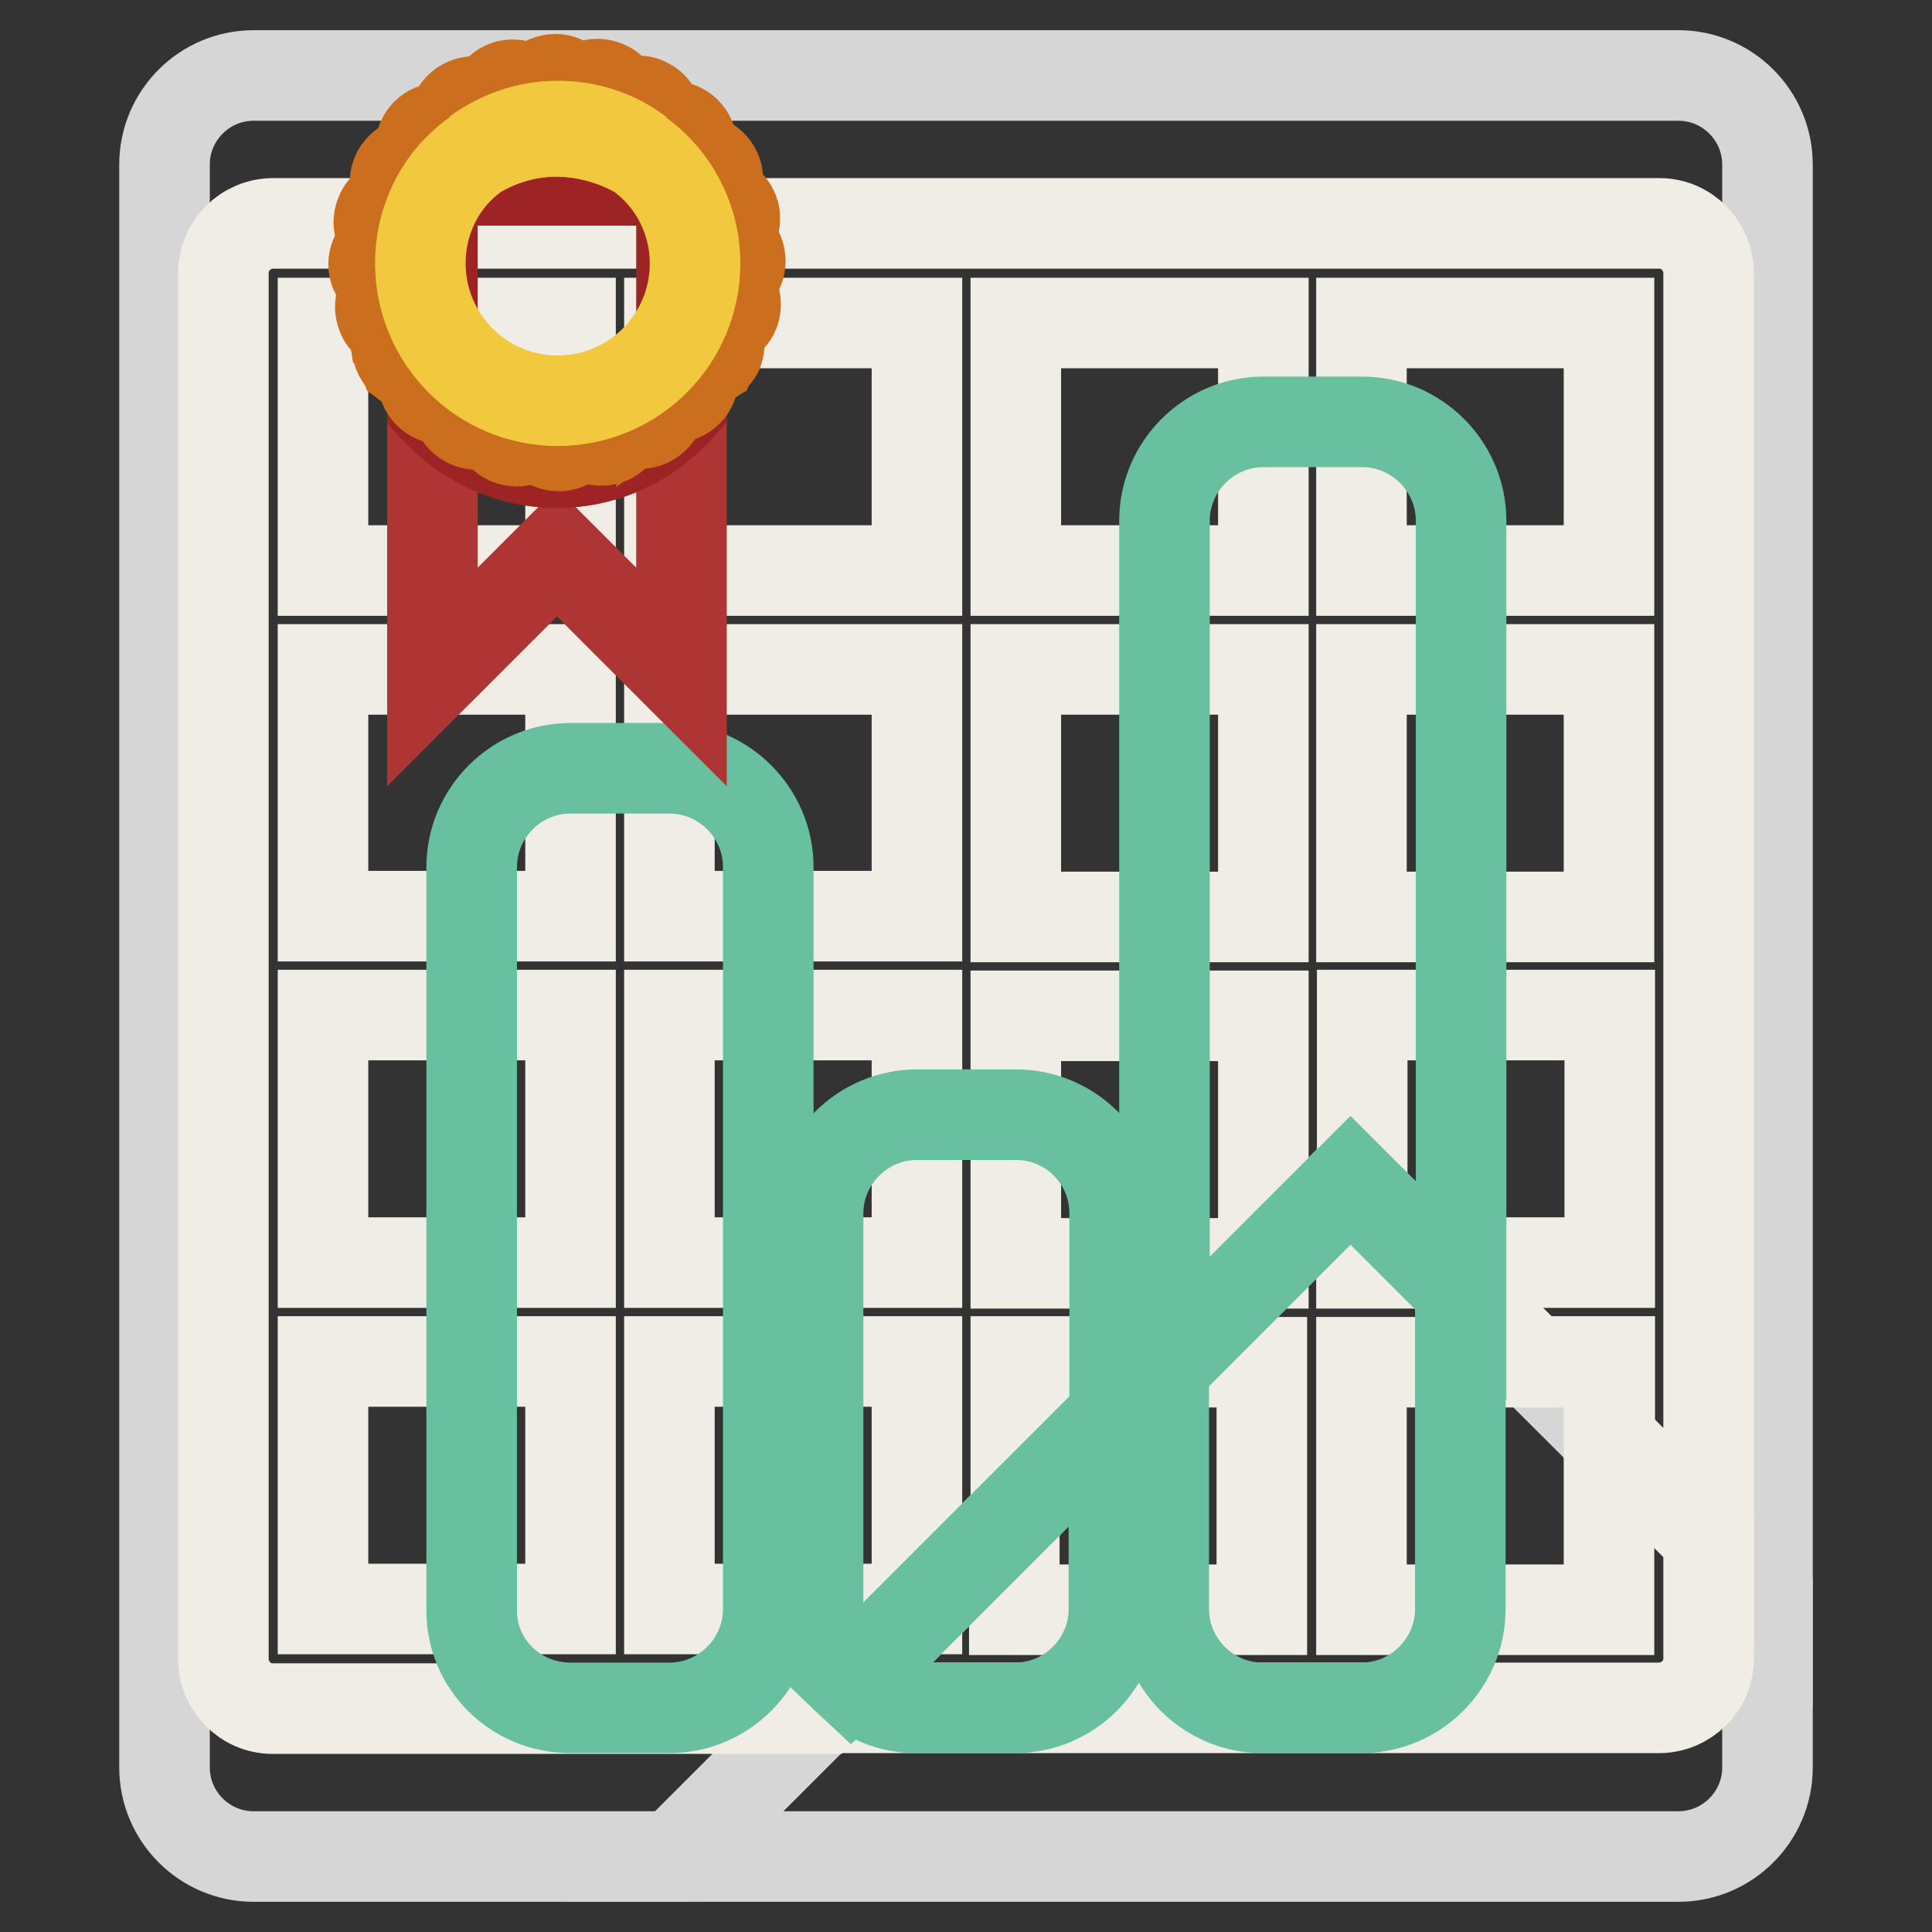
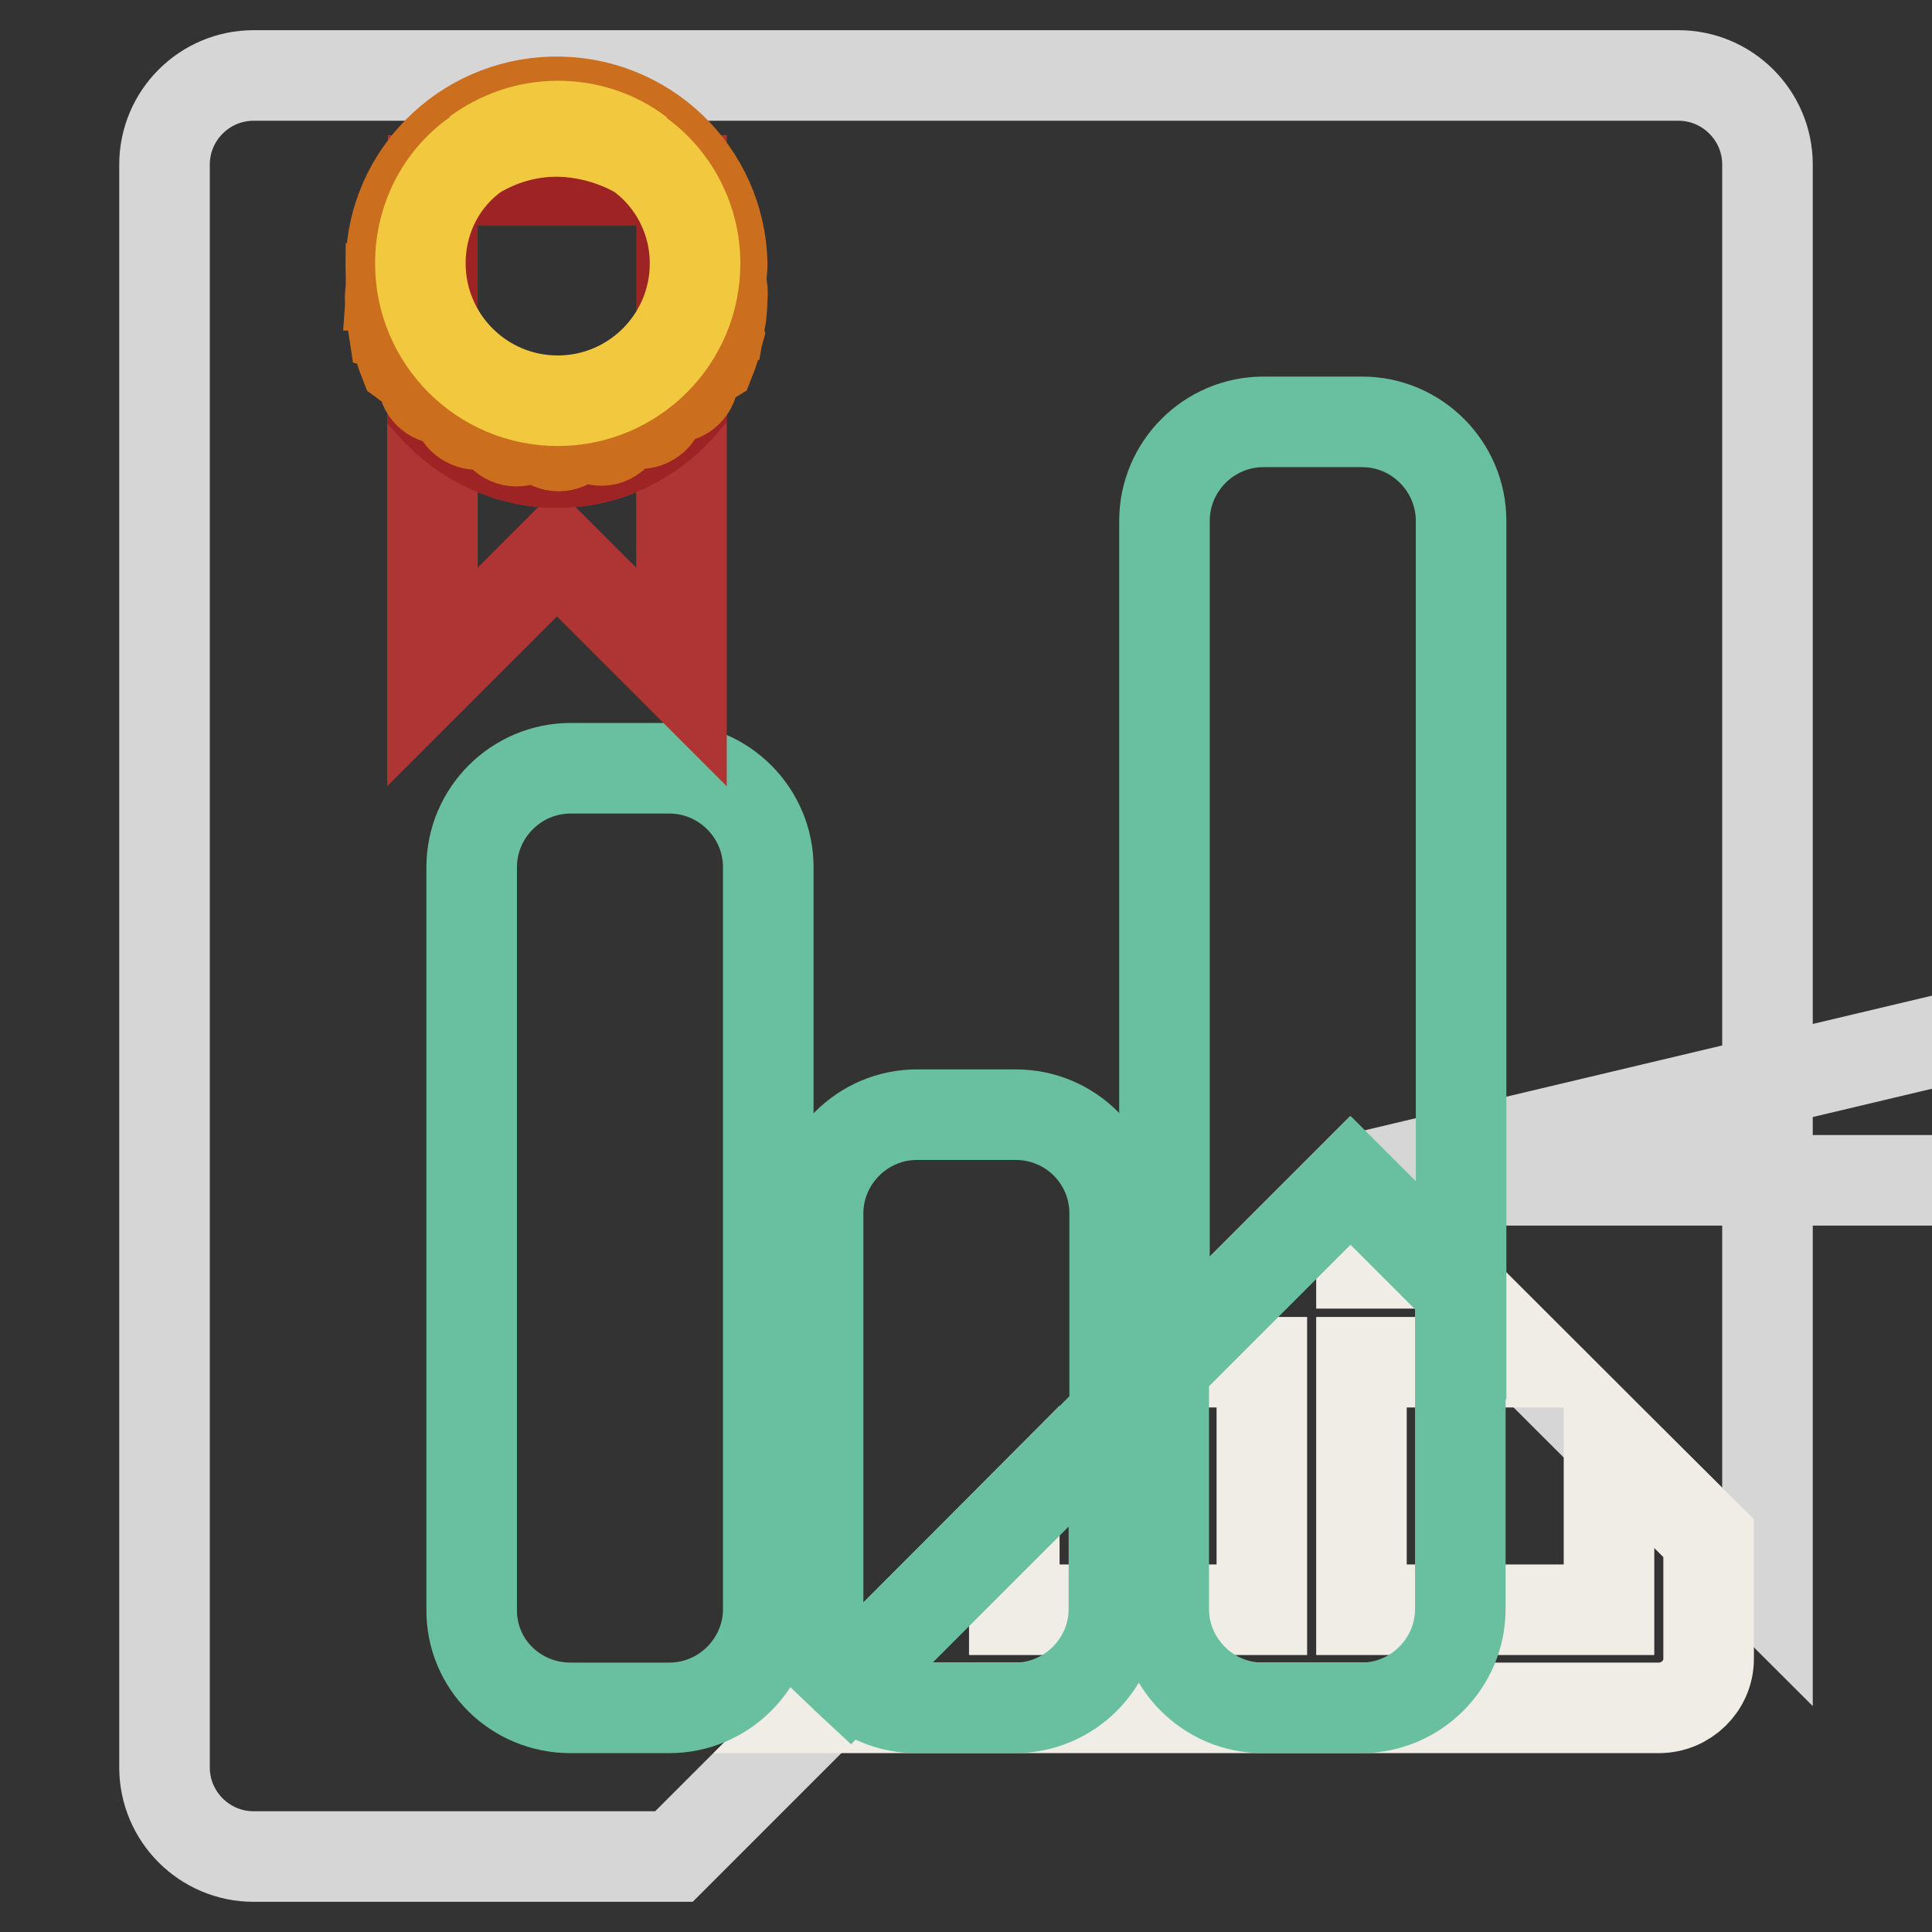
<svg xmlns="http://www.w3.org/2000/svg" version="1.1" x="0px" y="0px" viewBox="0 0 256 256" enable-background="new 0 0 256 256" xml:space="preserve">
  <rect x="0" y="0" width="256" height="256" fill="#333333" stroke="none" />
  <g>
-     <path stroke-width="12" fill-opacity="0" stroke="#d5d6d5" d="M178.9,156.4L89.3,246h133.1c6.5,0,11.8-5.3,11.8-11.8l0,0v-22.6L178.9,156.4L178.9,156.4z" />
+     <path stroke-width="12" fill-opacity="0" stroke="#d5d6d5" d="M178.9,156.4h133.1c6.5,0,11.8-5.3,11.8-11.8l0,0v-22.6L178.9,156.4L178.9,156.4z" />
    <path stroke-width="12" fill-opacity="0" stroke="#d5d6d5" d="M234.2,211.6V21.8c0-6.5-5.3-11.8-11.8-11.8l0,0H33.6c-6.5,0-11.8,5.3-11.8,11.8v212.4 c0,6.5,5.3,11.8,11.8,11.8l0,0h55.7l89.6-89.6L234.2,211.6z" />
    <path stroke-width="12" fill-opacity="0" stroke="#f0ede6" d="M213.2,190.7v22.6h-32.8v-32.8H203l-13.1-13.1h-9.5v-9.5l-1.5-1.5l-24.1,24.1h12.4v32.8h-32.8v-12.5 L109,226.3h110.8c3.6,0,6.6-2.9,6.6-6.5c0,0,0,0,0,0v-16L213.2,190.7L213.2,190.7z" />
-     <path stroke-width="12" fill-opacity="0" stroke="#f0ede6" d="M134.6,180.4h20.3l24.1-24.1l1.5,1.5v-23.3h32.8v32.8h-23.3l13.1,13.1h10.2v10.2l13.1,13.1V36.2 c0-3.6-2.9-6.6-6.5-6.6c0,0,0,0,0,0H36.2c-3.6,0-6.6,2.9-6.6,6.6v183.6c0,3.6,2.9,6.6,6.5,6.6c0,0,0,0,0,0H109l25.6-25.6V180.4 L134.6,180.4z M180.4,42.8h32.8v32.8h-32.8V42.8z M180.4,88.7h32.8v32.8h-32.8V88.7z M134.6,42.8h32.8v32.8h-32.8V42.8z  M134.6,88.7h32.8v32.8h-32.8V88.7z M134.6,134.6h32.8v32.8h-32.8V134.6z M75.6,213.2H42.8v-32.8h32.8V213.2z M75.6,167.3H42.8 v-32.8h32.8V167.3z M75.6,121.4H42.8V88.7h32.8V121.4z M75.6,75.6H42.8V42.8h32.8V75.6L75.6,75.6z M121.4,213.2H88.7v-32.8h32.8 V213.2z M121.4,167.3H88.7v-32.8h32.8V167.3z M121.4,121.4H88.7V88.7h32.8V121.4z M88.7,75.6V42.8h32.8v32.8L88.7,75.6L88.7,75.6z" />
    <path stroke-width="12" fill-opacity="0" stroke="#69c0a0" d="M75.6,226.3h13.1c7.2,0,13.1-5.9,13.1-13.1v-98.3c0-7.2-5.9-13.1-13.1-13.1l0,0H75.6 c-7.2,0-13.1,5.9-13.1,13.1l0,0v98.3C62.4,220.5,68.3,226.3,75.6,226.3z M193.6,171V69c0-7.2-5.9-13.1-13.1-13.1h-13.1 c-7.2,0-13.1,5.9-13.1,13.1l0,0v112.1l24.7-24.7L193.6,171z" />
    <path stroke-width="12" fill-opacity="0" stroke="#69c0a0" d="M178.9,156.4l-24.7,24.7v32.1c0,7.2,5.9,13.1,13.1,13.1h13.1c7.2,0,13.1-5.9,13.1-13.1V171L178.9,156.4 L178.9,156.4z M121.4,226.3h13.1c7.2,0,13.1-5.9,13.1-13.1c0,0,0,0,0,0v-25.6l-35.1,35.1C114.9,225,118,226.3,121.4,226.3z  M134.6,147.7h-13.1c-7.2,0-13.1,5.9-13.1,13.1v52.4c0,3.8,1.6,7.2,4.2,9.6l35.1-35.1v-26.9C147.7,153.5,141.8,147.7,134.6,147.7 L134.6,147.7z" />
    <path stroke-width="12" fill-opacity="0" stroke="#ae3534" d="M90.3,23.9h-0.9c0.3,0.3,0.6,0.7,0.9,1.1V23.9z M57.4,23.9V25c0.3-0.3,0.5-0.7,0.9-1.1H57.4z M73.8,61.3 c-6.3,0-12.3-2.8-16.5-7.6v36l16.5-16.5l16.5,16.5v-36C86.2,58.5,80.2,61.3,73.8,61.3z" />
    <path stroke-width="12" fill-opacity="0" stroke="#9d2324" d="M73.8,61.3c6.3,0,12.3-2.8,16.5-7.6V25c-0.3-0.3-0.5-0.7-0.9-1.1H58.2c-0.3,0.3-0.6,0.7-0.9,1.1v28.8 C61.5,58.5,67.5,61.3,73.8,61.3z" />
    <path stroke-width="12" fill-opacity="0" stroke="#cb6f1e" d="M73.8,17.4c11.4,0,20.6,8.7,21.7,19.7c0.1-0.7,0.2-1.5,0.2-2.2c-0.3-12.1-10.3-21.7-22.5-21.4 c-11.7,0.3-21.2,9.7-21.4,21.4c0,0.8,0.1,1.5,0.2,2.2C53.2,26,62.5,17.4,73.8,17.4z" />
-     <path stroke-width="12" fill-opacity="0" stroke="#cb6f1e" d="M73.8,56.8c11.4,0,20.6-8.7,21.7-19.7C94.4,26,85.2,17.4,73.8,17.4c-11.4,0-20.6,8.7-21.7,19.7 C53.2,48.2,62.5,56.8,73.8,56.8z" />
-     <path stroke-width="12" fill-opacity="0" stroke="#cb6f1e" d="M73.8,17.4c11.4,0,20.7,8.8,21.8,19.9c1.4-0.1,2.5-1.3,2.5-2.7c0-1.5-1.2-2.7-2.6-2.7l0-0.3 c1.4-0.5,2.1-1.9,1.8-3.3c-0.4-1.4-1.7-2.2-3.1-2c0-0.1-0.1-0.2-0.2-0.3c1.2-0.9,1.5-2.6,0.6-3.8c-0.8-1.1-2.2-1.4-3.4-0.8 l-0.2-0.2c0.9-1.1,0.9-2.7-0.1-3.7c-1-1-2.7-1.1-3.8-0.1c-0.1-0.1-0.1-0.1-0.2-0.2c0.6-1.3,0.2-2.8-1.1-3.5 c-1.2-0.7-2.8-0.3-3.6,0.8c-0.1,0-0.2-0.1-0.3-0.1c0.3-1.5-0.7-2.9-2.2-3.2c-1.4-0.3-2.7,0.6-3.1,1.9l-0.3,0 c-0.1-1.4-1.3-2.6-2.7-2.6c-1.5,0-2.7,1.2-2.7,2.6l-0.3,0c-0.5-1.4-1.9-2.1-3.3-1.8c-1.4,0.4-2.2,1.7-1.9,3.1l-0.3,0.2 c-0.8-1.1-2.3-1.5-3.6-0.8c-1.3,0.7-1.7,2.3-1.1,3.6l-0.2,0.2c-1.1-0.9-2.7-0.9-3.7,0.1c-1,1-1.1,2.7-0.1,3.8l-0.2,0.2 c-1.3-0.6-2.8-0.1-3.5,1.1c-0.7,1.2-0.3,2.8,0.8,3.6l-0.1,0.3c-1.4-0.3-2.7,0.6-3.1,2c-0.4,1.4,0.4,2.9,1.8,3.3l0,0.3 c-1.4,0.1-2.6,1.3-2.6,2.7c0,1.4,1.1,2.5,2.5,2.7C52.8,26.4,62.2,17.4,73.8,17.4z M52,38.3c-1.2,0.5-1.9,1.9-1.5,3.1 c0.2,0.9,0.9,1.6,1.8,1.8c-0.2-1.3-0.4-2.6-0.4-3.9C51.9,39,52,38.6,52,38.3z M53,47.2c0.2,0.3,0.4,0.6,0.8,0.8c-0.4-0.9-0.7-2-1-3 C52.5,45.8,52.6,46.6,53,47.2z M95,46.8c0.4-0.7,0.4-1.6,0.1-2.3c-0.2,1.1-0.6,2.1-1,3.2C94.5,47.4,94.8,47.1,95,46.8z M95.6,37.7 c0,0.6,0.2,1.1,0.2,1.7c0,1.2-0.2,2.3-0.3,3.5c0.9-0.2,1.7-1,1.9-1.9C97.7,39.5,97,38.1,95.6,37.7z" />
    <path stroke-width="12" fill-opacity="0" stroke="#cb6f1e" d="M95.6,37.7c0,0-0.1,0-0.1-0.1l0-0.3l0,0c-1-11.2-10.3-19.9-21.8-19.9c-11.6,0-21,9-21.8,20.4 c0.1,0,0.1,0,0.1,0l0,0.3c-0.1,0-0.1,0.1-0.2,0.1c0,0.4-0.1,0.7-0.1,1.1c0,1.3,0.2,2.6,0.4,3.9c0.4,0.1,0.9,0.2,1.3,0.1l0.2,0.3 c-0.5,0.4-0.8,0.9-1,1.4c0.3,1,0.6,2,1,3c0.8,0.6,1.9,0.7,2.9,0.2l0.2,0.2c-0.9,1.1-0.9,2.7,0.1,3.7c1,1,2.7,1.1,3.8,0.1 c0.1,0.1,0.1,0.1,0.2,0.2c-0.6,1.3-0.2,2.8,1.1,3.5c1.2,0.7,2.8,0.3,3.6-0.8c0.1,0,0.2,0.1,0.3,0.1c-0.3,1.5,0.7,2.9,2.1,3.2 c1.4,0.3,2.7-0.6,3.1-1.9l0.3,0c0.1,1.4,1.3,2.6,2.7,2.6c1.5,0,2.7-1.2,2.7-2.6l0.3,0c0.5,1.3,1.9,2.1,3.3,1.8 c1.4-0.4,2.2-1.7,2-3.1l0.3-0.2c0.9,1.2,2.6,1.5,3.8,0.6c1.1-0.8,1.4-2.2,0.8-3.4l0.2-0.2c1.1,0.9,2.7,0.9,3.7-0.1 c1-1,1.1-2.7,0.1-3.8c0.1-0.1,0.1-0.1,0.2-0.2c0.9,0.4,1.9,0.3,2.7-0.2c0.4-1,0.7-2.1,1-3.2c-0.2-0.5-0.5-1-1-1.3 c0-0.1,0.1-0.2,0.1-0.3c0.4,0.1,0.8,0,1.2-0.1c0.2-1.1,0.3-2.3,0.3-3.5C95.8,38.8,95.7,38.2,95.6,37.7z" />
    <path stroke-width="12" fill-opacity="0" stroke="#f2c93e" d="M84.7,20.3c-3.1-2.4-6.9-3.6-10.8-3.6c-4.1,0-7.8,1.4-10.8,3.6c3.3-1.9,7-2.9,10.8-3 C77.8,17.4,81.5,18.5,84.7,20.3z" />
    <path stroke-width="12" fill-opacity="0" stroke="#f2c93e" d="M55.7,34.9c0,10,8.1,18.2,18.2,18.2c10,0,18.2-8.1,18.2-18.2c0-5.7-2.7-11.1-7.4-14.5 c-3.3-1.9-7-2.9-10.8-3c-4,0-7.6,1.1-10.8,3C58.4,23.7,55.7,29.1,55.7,34.9z" />
  </g>
</svg>